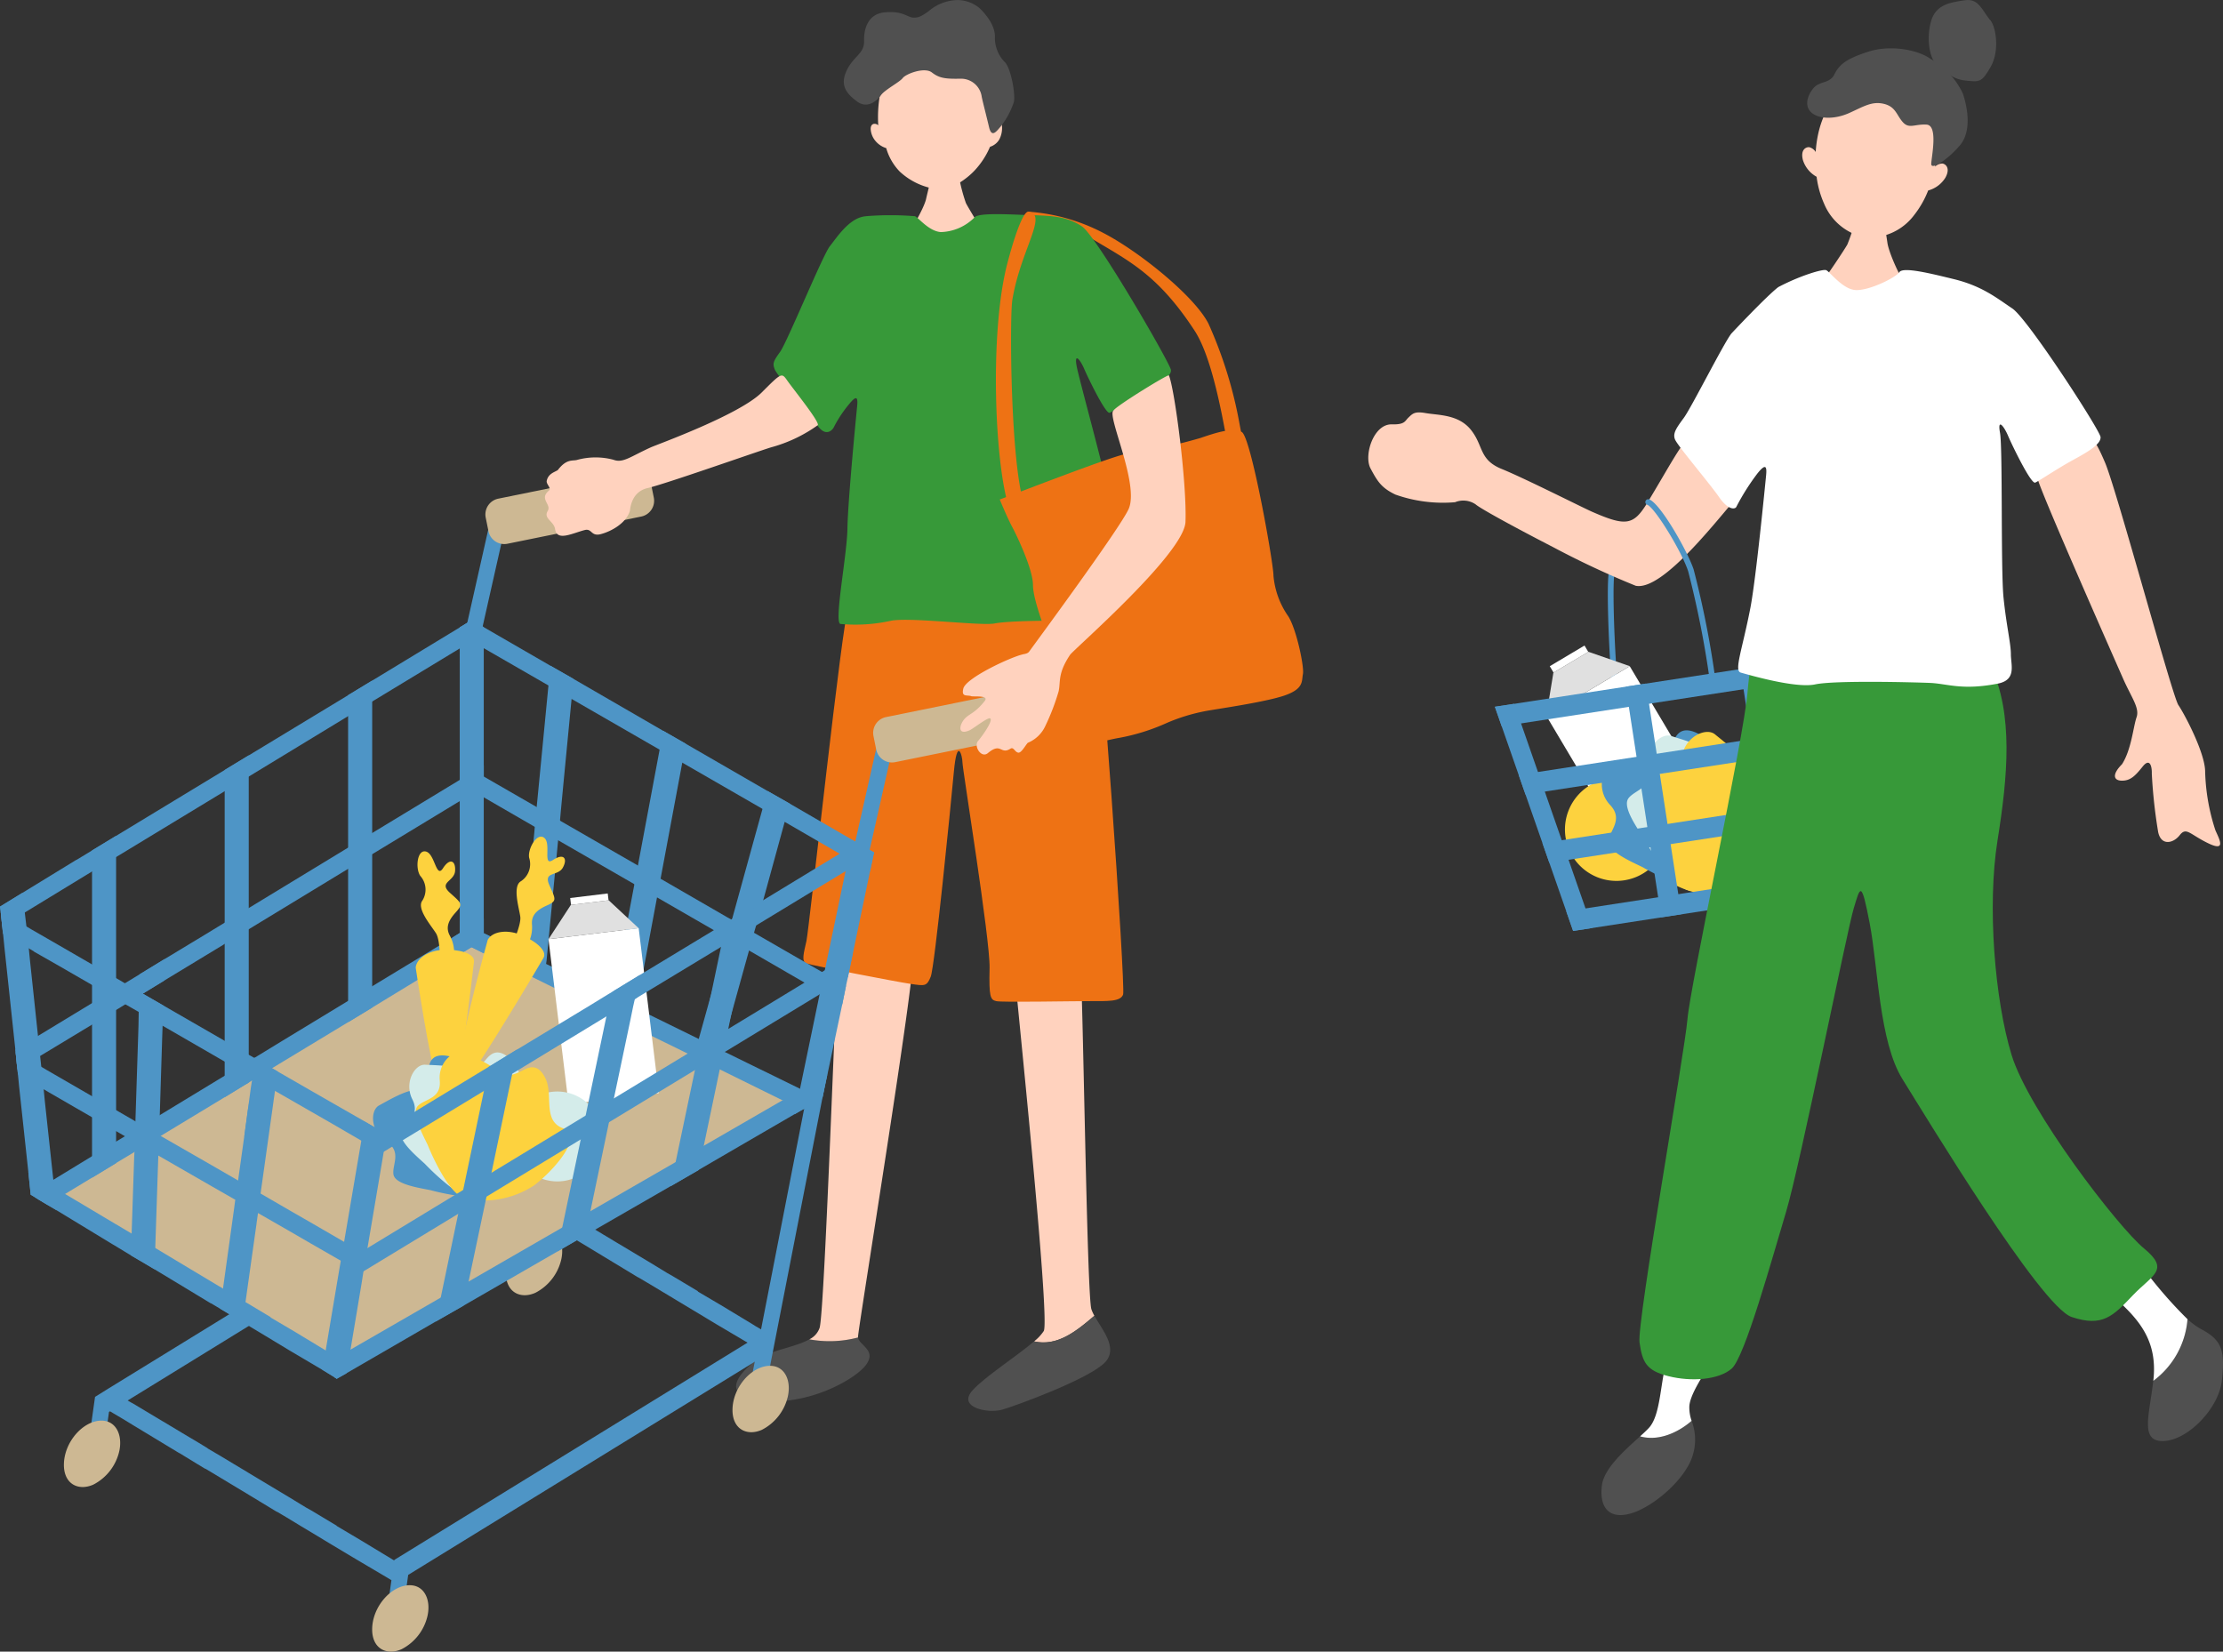
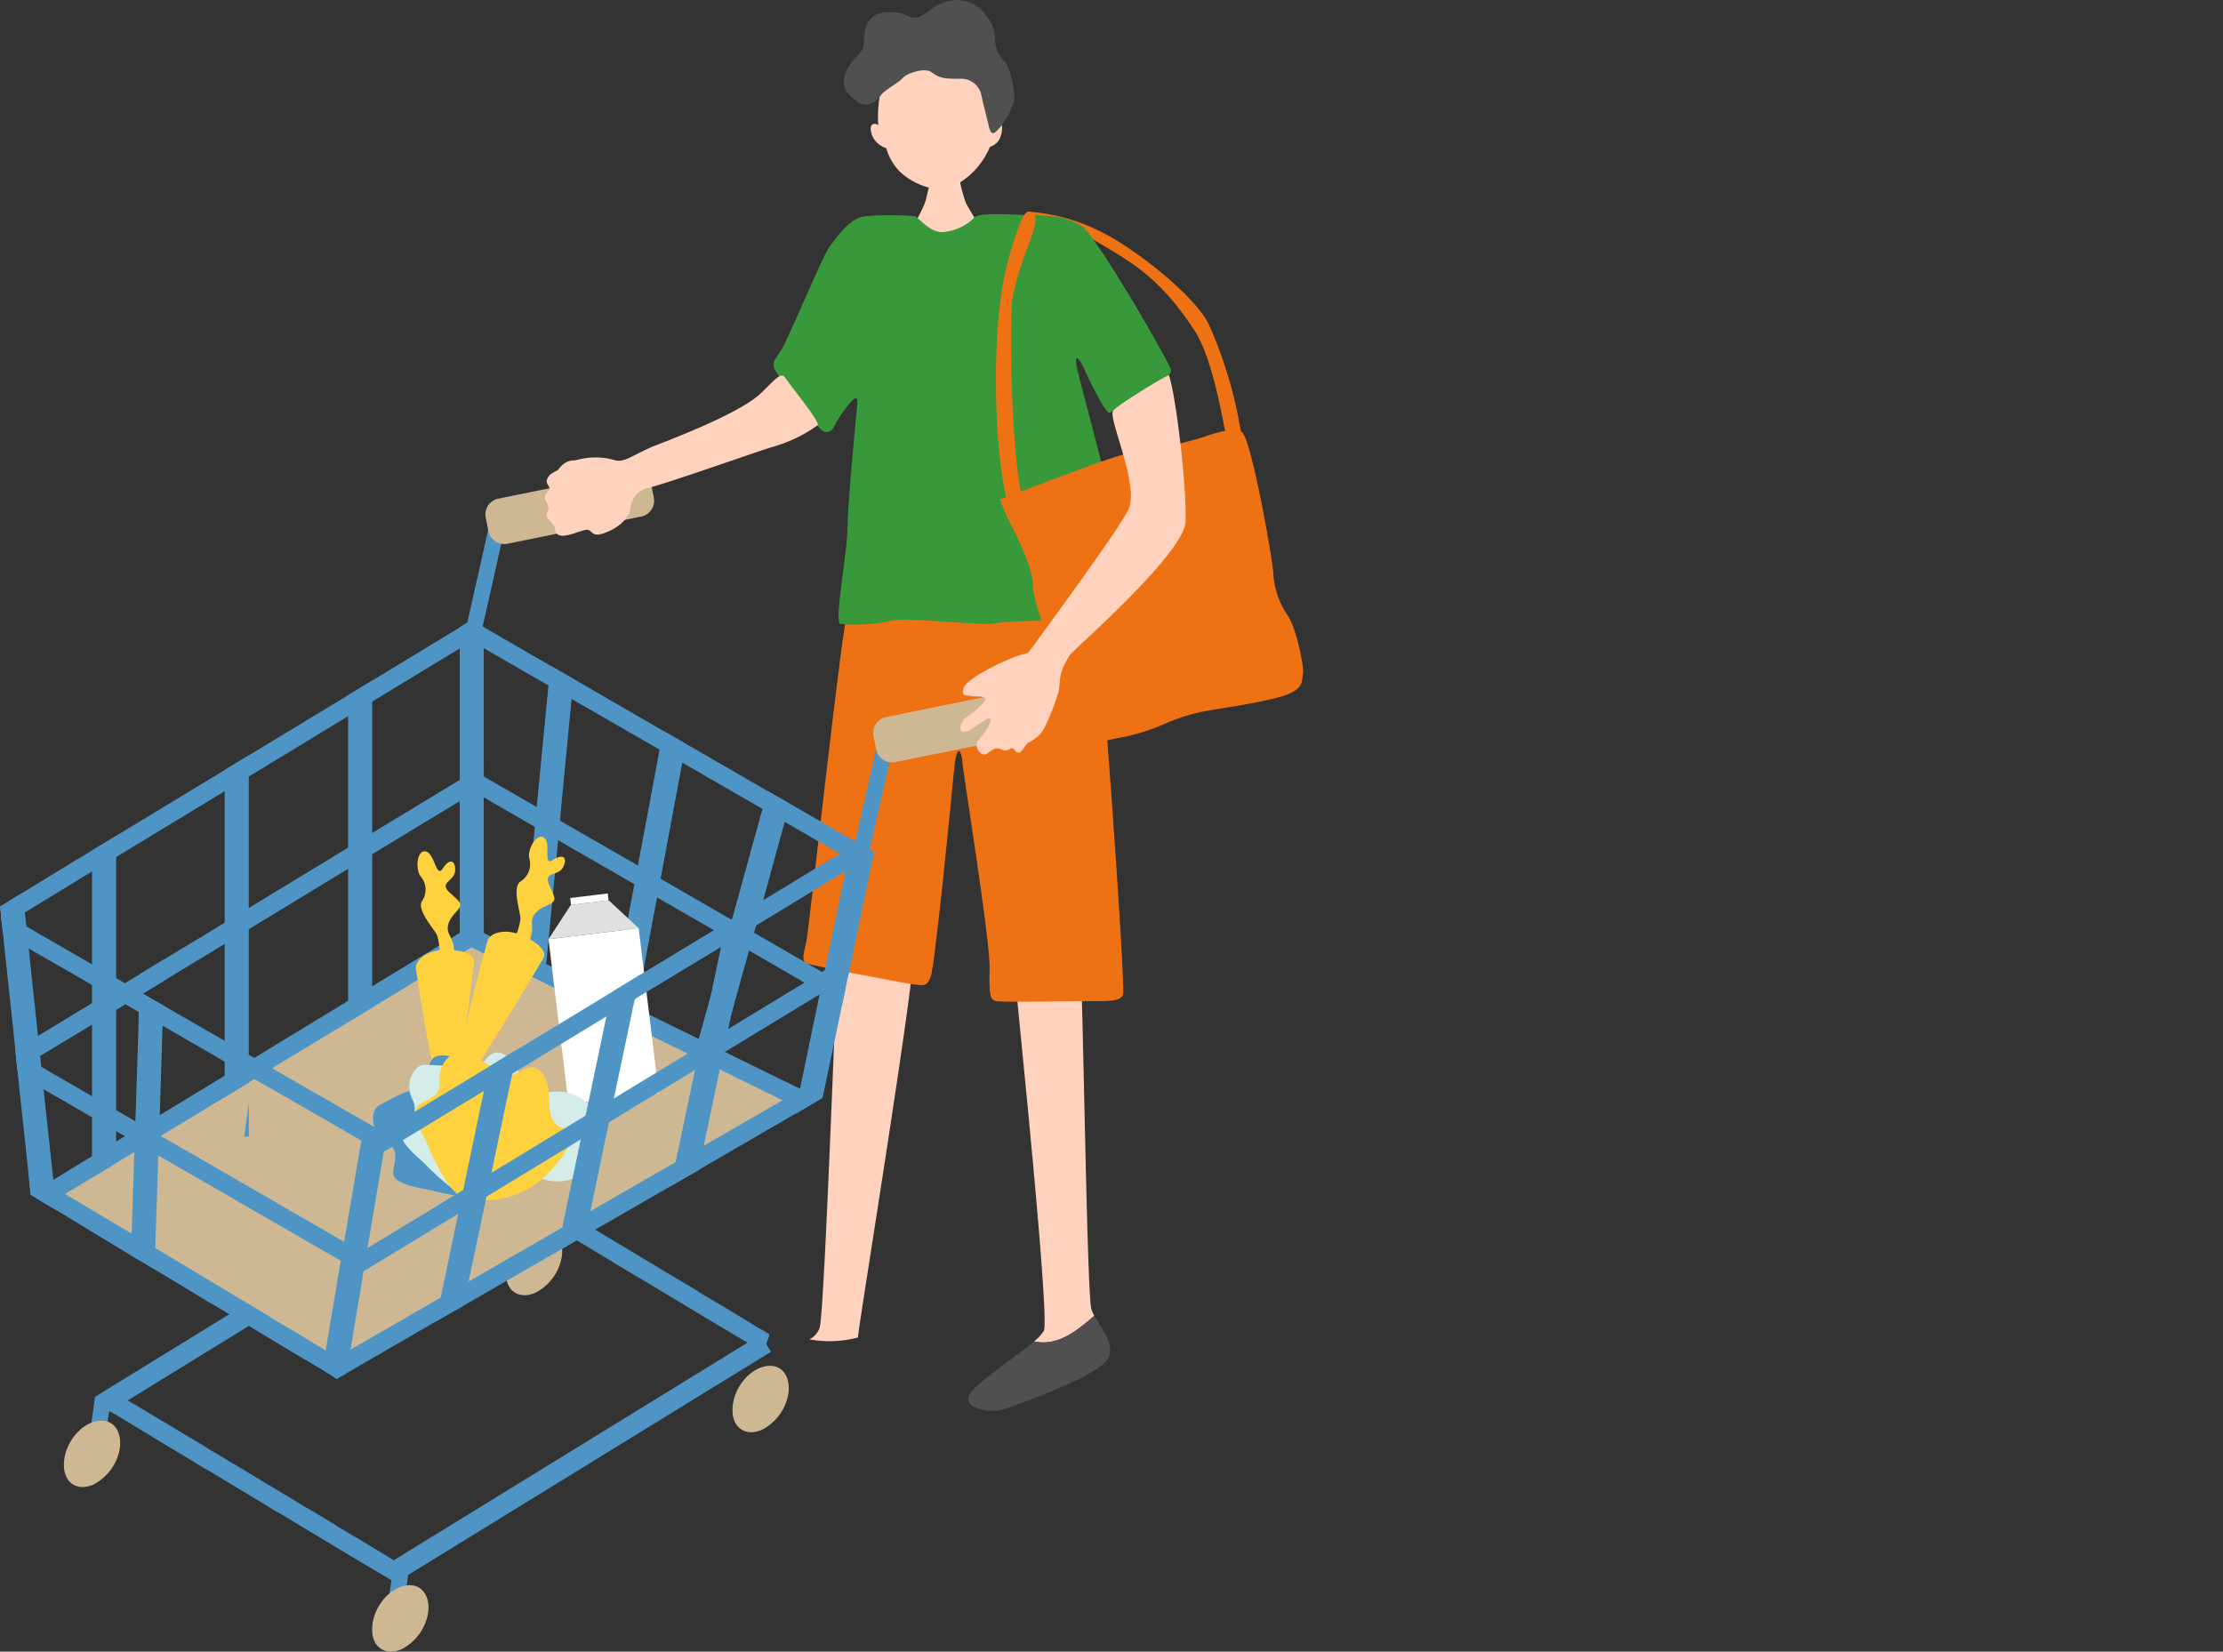
<svg xmlns="http://www.w3.org/2000/svg" width="323" height="240" viewBox="0 0 323 240">
  <rect x="0" y="0" width="323" height="240" fill="#333333" stroke="none" />
  <defs>
    <clipPath id="clip-path">
      <rect id="長方形_3365" data-name="長方形 3365" width="189.34" height="240" fill="none" />
    </clipPath>
    <clipPath id="clip-path-2">
-       <rect id="長方形_3384" data-name="長方形 3384" width="124.19" height="220.155" fill="none" />
-     </clipPath>
+       </clipPath>
  </defs>
  <g id="グループ_1639" data-name="グループ 1639" transform="translate(-370.228 -4891)">
    <g id="グループ_1588" data-name="グループ 1588" transform="translate(370.228 4891)">
      <g id="グループ_1587" data-name="グループ 1587" clip-path="url(#clip-path)">
        <path id="パス_2406" data-name="パス 2406" d="M129.855,62.13a1.129,1.129,0,0,1-1.094-.855c-.012-.047-1.173-4.7-2.128-9.747-.984-5.2-2.363-11.045-4.319-14.037-5.285-8.085-9.42-10.066-14.9-13.349a76.4,76.4,0,0,0-7.235-3.294c-1.26-.1-2.846.149-2.014-.658a27.662,27.662,0,0,1,10.929,3.116c5.3,2.761,13.277,9.254,15.238,13.175a62.361,62.361,0,0,1,4.519,14.627c.943,4.98,2.089,9.574,2.1,9.619a1.128,1.128,0,0,1-1.1,1.4" transform="translate(51.267 10.569)" fill="#ee7214" />
        <path id="パス_2407" data-name="パス 2407" d="M90.091,16.987c.273,0,3.853.256,4.194.224a25.215,25.215,0,0,0,.922,3.394c.34.7,2.812,4.74,3.154,5.091-3.955,3.394-9.481,2.945-12.141-.128.718-.352,2.9-4.164,3.207-5.556.224-1.021.664-2.642.664-3.026" transform="translate(45.135 8.892)" fill="#ffd2be" />
        <path id="パス_2408" data-name="パス 2408" d="M101,15.922c.343-5.631-1.475-12.377-8.294-12.377S83.8,10.724,84.141,16.354c-.318-.32-1.1-.4-1.1.527a2.954,2.954,0,0,0,.721,1.778,3.32,3.32,0,0,0,1.537,1.009,8.06,8.06,0,0,0,1.968,3.41,9.864,9.864,0,0,0,5.765,2.594c1.776.047,3.985-1.537,5.139-2.786a11.747,11.747,0,0,0,2.209-3.41,2.393,2.393,0,0,0,1.345-1.057,3.6,3.6,0,0,0,.384-2.064.739.739,0,0,0-1.1-.433" transform="translate(43.468 1.856)" fill="#ffd2be" />
        <path id="パス_2409" data-name="パス 2409" d="M90.43,2.552c.768.047,1.153-.049,2.354-.913A6.673,6.673,0,0,1,96.963.007a5.075,5.075,0,0,1,3.266,1.2c.576.577,2.16,2.209,2.209,4.034a5.04,5.04,0,0,0,1.44,3.795c.865.817,1.586,4.708,1.3,5.812a11.475,11.475,0,0,1-1.921,3.554c-.625.721-1.3,1.68-1.682.047s-.913-3.65-1.056-4.371a3.034,3.034,0,0,0-3.074-2.642c-2.305.049-3.122-.1-4.179-.913s-3.746.193-4.226.817-2.594,1.682-3.17,2.5-1.97,2.017-3.458.913-2.546-2.305-1.537-4.467,2.594-2.45,2.546-4.324.625-3.985,3.074-4.177,3.026.576,3.938.768" transform="translate(42.127 0)" fill="#505050" />
        <path id="パス_2410" data-name="パス 2410" d="M108.354,143.213a5.4,5.4,0,0,1-.436-.955c-.673-2.113-1.249-49.087-1.633-50.528,0,0-9.607-.576-9.511,1.537S101.962,143.6,101,145.428a6.437,6.437,0,0,1-1.411,1.508c3.375.765,6.13-1.469,8.763-3.723" transform="translate(50.659 47.981)" fill="#ffd2be" />
        <path id="パス_2411" data-name="パス 2411" d="M110.67,125.5c-2.633,2.255-5.389,4.488-8.763,3.723-2.462,2.118-7.237,5.184-8.964,7.138-2.209,2.5,2.305,3.362,4.322,2.786s12.777-4.516,14.986-6.917c1.9-2.063-.452-4.691-1.581-6.731" transform="translate(48.343 65.696)" fill="#505050" />
-         <path id="パス_2412" data-name="パス 2412" d="M80.842,127.84c-2.1,1.2-5.763,1.557-7.817,3.114-2.785,2.113-5.187,5.379,1.441,5.861s13.257-3.266,14.7-5.381c1.411-2.067-1.129-2.758-1.239-3.867a16.034,16.034,0,0,1-7.083.273" transform="translate(36.752 66.779)" fill="#505050" />
        <path id="パス_2413" data-name="パス 2413" d="M92.234,91.919s-10.471-2.978-10.759-1.825-2.017,53.026-2.786,55.811a2.9,2.9,0,0,1-1.5,1.69,16.057,16.057,0,0,0,7.083-.273c0-.024-.011-.047-.011-.072,0-1.153,8.55-53.6,7.974-55.331" transform="translate(40.406 47.024)" fill="#ffd2be" />
        <path id="パス_2414" data-name="パス 2414" d="M118.756,56.963c.865,1.153,4.708,56.677,4.322,57.732s-2.209.961-4.994.961-12.584.2-13.449,0-1.057-.673-.96-4.805-3.94-28.914-3.94-29.874-.768-3.844-1.248,1.344S95.7,110.661,95.125,112.1s-.865,1.345-2.882,1.057-14.409-2.69-15.177-2.978-.385-1.537,0-3.266,5.283-47.261,6.051-48.127,35.639-1.825,35.639-1.825" transform="translate(40.11 29.819)" fill="#ee7214" />
        <path id="パス_2415" data-name="パス 2415" d="M87.2,20.724a43.379,43.379,0,0,1,7.109,0c.475.133,1.985,2.179,3.778,2.307a7.187,7.187,0,0,0,4.868-2.11c.512-.772,5.379-.431,8.39-.346s5.122.215,7.237,1.624,12.872,19.98,12.936,20.876-1.409,1.857-3.65,3.074-4.676,2.882-5.251,3.138-3.2-5.187-3.714-6.4-1.473-2.5-1.089-.384,5.123,18.957,5.507,22.735,1.089,10.887,1.089,12.36-.833,1.985-5.827,1.921-10.695,0-12.68.384-12.424-.96-15.114-.384a23.8,23.8,0,0,1-7.3.454c-.961-.262.961-9.869,1.024-13.9s1.281-16.458,1.409-17.739-.064-1.665-1.152-.32a18.273,18.273,0,0,0-2.186,3.269c-.128.384-1.144,1.7-2.425-.154s-5.888-7.313-6.208-8.145-.261-1.118.765-2.527,6.211-14.089,7.237-15.37,2.884-4.212,5.251-4.356" transform="translate(38.62 10.693)" fill="#379939" />
        <path id="パス_2416" data-name="パス 2416" d="M95.349,51.1c2.754-1,16.728-6.473,18.666-6.69a72.634,72.634,0,0,0,10.507-2.25c2.616-.9,4.627-1.484,5.978-.873s4.657,19.232,4.621,20.895a12.1,12.1,0,0,0,2.145,5.882c1.211,1.9,2.34,7.381,2.137,8.4s.165,2.121-2.616,3.1-10.011,1.994-11.431,2.264a26.89,26.89,0,0,0-5.675,1.718,29.913,29.913,0,0,1-6.941,2.188c-2.558.411-5.291,1.7-6.79-.769-1.537-2.526-1.938-8.637-2.811-11.353s-2.959-7.787-2.962-10.082-2.352-7.206-3.048-8.5S95.349,51.1,95.349,51.1" transform="translate(49.913 21.48)" fill="#ee7214" />
        <path id="パス_2417" data-name="パス 2417" d="M98.05,64.263a1.128,1.128,0,0,1-1.065-.756c-2.185-6.245-2.978-25.768-.334-35.825,1.336-5.081,2.444-7.57,3.059-7.492,2.905.36-1.152,5.565-2.339,12.831-.411,2.509-.277,23.96,1.743,29.74a1.128,1.128,0,0,1-.693,1.438,1.1,1.1,0,0,1-.372.064" transform="translate(49.722 10.568)" fill="#ee7214" />
        <path id="パス_2418" data-name="パス 2418" d="M80.105,77.295l-.754,2.64L76.231,91.32l-.137.445L75.2,94.989l-.308,1.063-.721,2.572L71.6,107.882l-.069.274-.515,1.955-.856,3.018v.034l-.172.617-.513,1.921-.035.069-.686-.413-.034-.034-.1-.069-.548-.309-1.338-.823-.515-.308.274-.961.378-1.371v-.034l1.68-6.036.035-.1,2.09-7.544v-.034l.276-.961.206-.754.513-1.851.035-.1L74.79,82.884l1.338-4.836.721-2.605Z" transform="translate(34.663 39.493)" fill="#4e95c6" />
        <path id="パス_2419" data-name="パス 2419" d="M106.09,135.444,52.9,168.164l0,.006-.012,0-.012.09-.372-.225L48.1,165.369l-3.6-2.139.023-.021L40.85,161l-.786-.436L37.6,159.061l-4.692-2.815-5.151-3.1-1.964-1.156-.066-.066-1.4-.852L22.017,149.7l-.066-.044L14.837,145.4l-.174-.087-.524-.306,50-30.77-1.528-2.488L11.324,143.284,9.533,144.4l-.108.066v.023H9.4l-.981,6.982,2.291.306.719-5.107.154-.087.5.3,1.332.786,1.571.96,6.635,4.016.066.021,2.532,1.549,1.156.7.087.021,2.183,1.309,4.6,2.773,3.557,2.16h.044l1.332.786,2.226,1.353,1.025.611,3.361,2.029,3.536,2.116,4.691,2.773.175.108.274.168-.564,4.031,2.282.32.718-5.122,52.711-32.421Z" transform="translate(4.408 58.499)" fill="#4e95c6" />
        <path id="パス_2420" data-name="パス 2420" d="M89.059,136.693l-.241.823-.034-.034-.515,1.886-.308-.206-1.612-.995-.172-.1-4.7-2.777-3.531-2.125-3.361-2.023-1.028-.617-2.229-1.338-1.338-.789H69.96l-3.566-2.16L61.8,123.457l-2.194-1.3-.069-.035-1.165-.686-2.538-1.543-.069-.034-6.618-4.013-1.577-.96-1.338-.789-1.2-.719-.548-.343-.274-.172-.411-.239-.343-3.327.617.343.137.1.686.411,1.338.823.96.583,1.612.96.171.1,7.133,4.252.069.034,2.3,1.371,1.406.858.069.069L61.9,120.37l5.143,3.087,4.7,2.812,2.468,1.508.789.446,3.669,2.194-.034.035,3.6,2.125,4.424,2.675.376.239,1.475.858Z" transform="translate(22.747 57.214)" fill="#4e95c6" />
        <path id="パス_2421" data-name="パス 2421" d="M56.309,121.589a7.281,7.281,0,0,1-3.784,4.916c-2.163.958-4.275-.073-4.275-2.864,0-3.294,2.774-6.435,5.459-6.435,2.108,0,3.08,2.08,2.6,4.383" transform="translate(25.258 61.355)" fill="#cdb893" />
        <path id="パス_2422" data-name="パス 2422" d="M66.325,89.64l48.084,23.772-67.184,38.13L4.243,126.848Z" transform="translate(2.221 46.925)" fill="#cdb893" />
        <path id="パス_2423" data-name="パス 2423" d="M47.338,60.178v47.385l-1.781-.89-1.153.7-.558.334v-47.5l1.083-.658.667-.405,1.58.932Z" transform="translate(22.952 30.961)" fill="#4e95c6" />
        <path id="パス_2424" data-name="パス 2424" d="M36.7,64.91v47.527l-3.5,2.125V67.035Z" transform="translate(17.379 33.979)" fill="#4e95c6" />
        <path id="パス_2425" data-name="パス 2425" d="M24.925,72.045V119.6l-.583.343-2.914,1.784V74.17Z" transform="translate(11.217 37.714)" fill="#4e95c6" />
        <path id="パス_2426" data-name="パス 2426" d="M23.3,110.079l.652-4.836v4.836Z" transform="translate(12.195 55.093)" fill="#4e95c6" />
        <path id="パス_2427" data-name="パス 2427" d="M12.276,79.72v47.56l-3.5,2.127V81.846Z" transform="translate(4.595 41.732)" fill="#4e95c6" />
        <path id="パス_2428" data-name="パス 2428" d="M70.295,60.176v.96L68.546,62.2,66.8,63.263,54.076,70.978l-3.5,2.125L36.141,81.881l-3.5,2.127L16.871,93.576,13.716,95.5h-.034l-.309.171L3.6,101.633l-1.578.995L.309,103.656l-.035-.411L.1,101.53V101.5l-.1-.721,3.292-2.023,7.783-4.765h.035l2.262-1.373,3.5-2.125,15.774-9.567,3.5-2.125,14.437-8.745,3.5-2.125L66.8,60.211l1.749-1.063Z" transform="translate(0 30.963)" fill="#4e95c6" />
        <path id="パス_2429" data-name="パス 2429" d="M69.529,72.99v3.087l-1.3.823h-.035l-2.16,1.3L53.31,85.917l-3.5,2.127L35.375,96.822l-3.5,2.125-.207.137L23.066,104.3l-3.087,1.886-.513.309-2.023,1.234-1.338.823-3.5,2.127-7.544,4.56L3.8,115.99l-2.023,1.234-.1-.823L1.5,114.653l-.035-.343,3.292-1.99,7.852-4.765,2.229-1.338,1.269-.789,1.269-.754,2.194-1.338,3.6-2.194,5.9-3.566,2.812-1.714,3.5-2.127,14.437-8.778,3.5-2.125,12.721-7.716.446-.274,1.68-.993Z" transform="translate(0.766 38.209)" fill="#4e95c6" />
        <path id="パス_2430" data-name="パス 2430" d="M8.23,131.3l-1.338-.789-1.2-.719-.548-.343-.274-.172-.411-.239-.343-3.327L2.777,113.3l-.171-1.747-.069-.652v-.035l-.1-.823-.171-1.749-.035-.343L.617,92.859v-.035L.446,91.11.309,90.047l-.035-.411L.1,87.922v-.035L0,87.168l3.292-2.023L3.6,88.024l.239,2.023L4.013,91.8l.171,1.441.172,1.747,1.165,10.974.308,2.914L6,110.449l.172,1.749.171,1.51.172,1.747,1.234,11.42.1,1.1.1.995.1.651v.172l.137,1.371Z" transform="translate(0 44.571)" fill="#4e95c6" />
        <path id="パス_2431" data-name="パス 2431" d="M17.292,94.624,14.206,96.51l2.914,1.68.069.034-.069,2.023-.034.926-.069,2.023-.343,10.972-.069,1.921-.035.96v.309l-.069,1.714-.034.96-.069,2.023-.378,11.418-.034,1.2-.069,1.68v.206l-2.2-1.3-.069-.035-1.165-.686V134.3l.069-1.612.034-1.3.378-11.315.035-.548v-.035l.034-1.132v-.308l.035-.961.034-.754.035-1.268.445-13.855.035-2.022.034-.926v-.035l.035-1.406.034-.582.069-2.572,3.6-2.2Z" transform="translate(6.539 47.882)" fill="#4e95c6" />
        <path id="パス_2432" data-name="パス 2432" d="M48.306,139.169l-.241.823-.034-.034-.515,1.885-.308-.206-1.612-.993-.172-.1-4.7-2.777L37.2,135.637l-3.361-2.023L32.808,133l-2.229-1.336-1.338-.789h-.035l-3.566-2.16-4.595-2.777-2.194-1.3-.069-.035-1.165-.686-2.538-1.543-.069-.034L8.393,118.32l-1.577-.96-1.338-.789-1.2-.719-.548-.343-.274-.172-.411-.241L2.7,111.771l.617.343.137.1.686.411,1.338.823.96.583,1.612.96.171.1,7.133,4.252.069.035,2.3,1.371,1.406.858.069.069,1.955,1.165,5.143,3.087,4.7,2.812,2.468,1.508.789.446,3.669,2.194-.034.035,3.6,2.125,4.424,2.675.376.239,1.475.858Z" transform="translate(1.414 58.51)" fill="#4e95c6" />
        <path id="パス_2433" data-name="パス 2433" d="M103.5,102.494l-.721,3.394-.239.137h-.035L99.8,107.637l-1.063.617-7.852,4.561-6.07,3.531-4.08,2.366-12.378,7.133-4.081,2.366-13.612,7.852-4.081,2.331-12.962,7.511-1.406.788-.308-.206.274-1.44.1-.515.172-.856.035-.206,1.714-.995L47.337,134.9l4.046-2.332L65,124.714l4.08-2.366,12.378-7.133,4.081-2.366,11.452-6.618h.035l.926-.548,1.508-.856h.035l.206-.137h.034Z" transform="translate(16.703 53.654)" fill="#4e95c6" />
        <path id="パス_2434" data-name="パス 2434" d="M51.324,92.482l-.069.411-.172.686-.891-.445.583-.344Z" transform="translate(26.274 48.412)" fill="#4e95c6" />
        <path id="パス_2435" data-name="パス 2435" d="M87.339,81.954l-.069.241-.515,2.435L84.253,96.6l-.721,3.463-.273,1.234-.55,2.71-2.16,10.218-.719,3.394-.241.137h-.034l-2.709,1.612-1.063.617.137-.651.069-.413.513-2.366v-.034l.069-.206v-.035l2.847-13.716v-.034l.069-.378.582-2.675.1-.411,3.018-14.4.376-1.851.343-1.647.241-1.062.754.445Z" transform="translate(39.671 41.932)" fill="#4e95c6" />
        <path id="パス_2436" data-name="パス 2436" d="M57.31,65.412l-.274,2.914-1.1,11.418-.446,4.7-.137,1.543-.274,2.879L53.4,106.354l-.069.48-.137,1.543-1.68-.308-.48-.1-1.338-.241.241-2.572.069-.513,1.612-16.906.069-.823.274-2.879.1-.995,1.612-16.665.274-2.879Z" transform="translate(26.015 33.237)" fill="#4e95c6" />
        <path id="パス_2437" data-name="パス 2437" d="M69.166,71.59l-.513,2.744L65.5,91.2l-.515,2.71-2.057,11.006-.652,3.464L62,109.823l-.035.206-.343,1.818-.48-.172-2.64-.993-.274-.1.411-2.194.035-.274.137-.686,2.057-11.042.823-4.356.515-2.742L65.36,72.448l.513-2.744Z" transform="translate(30.481 36.489)" fill="#4e95c6" />
        <path id="パス_2438" data-name="パス 2438" d="M43.845,60.211v.995l1.749.993,1.749,1.03,9.4,5.417L60.1,70.6l12.79,7.372,3.292,1.886,11.658,6.72,3.224,1.886,7.989,4.63h.035l1.2.686,1.371.789,1.818,1.028.515-2.435.067-.241-2.433-1.406-.756-.445-9.053-5.247-3.257-1.851L76.694,77.115,73.4,75.229l-13.03-7.543-3.361-1.921-9.67-5.59-1.749-1.028Z" transform="translate(22.952 30.963)" fill="#4e95c6" />
        <path id="パス_2439" data-name="パス 2439" d="M99.978,104.887l-.548,2.709-2.949-1.68-.274-.171-2.262-1.3-8.059-4.663-.548-.308L83.348,98.3l-.686-.376-.515-.309-1.371-.788-8.265-4.767L69.22,90.177v-.034L58.145,83.764l-3.4-1.955-7.406-4.286-1.3-.754h-.034L43.845,75.5l.445-.789.858-1.475.823.48,1.373.789,7.68,4.424,3.4,1.955v.034l11.315,6.514,3.292,1.921,9.67,5.59.617.343.069.034,2.5,1.441.721.445L96.48,102.9l.309.172,2.262,1.3Z" transform="translate(22.952 38.338)" fill="#4e95c6" />
        <path id="パス_2440" data-name="パス 2440" d="M69.431,90.169l-.858.515-.376.239-1.406.858-1.714,1.028-12.723,7.75-3.5,2.125-10.081,6.1-.96.582-2.572,1.578-.343.206-.48.308-.583.343-2.914,1.784-9.293,5.623-.239.137v.035l-2.332,1.4-1.234.721v.035l-2.675,1.61-3.5,2.127-3.908,2.366-1.269.789-.137.069-1.063.651-.1.069-1.2-.719-.548-.343-.137-.893v-.034l.1-.069.446-.274,1.338-.789.856-.513,5.623-3.429,3.5-2.127,1.3-.788,1.473-.893,1.1-.651,2.468-1.51,9.43-5.725.308-.172,1.441-.858,1.749-1.1.788-.48.172-.069,3.874-2.366,9.6-5.829,3.5-2.127L63.979,90.41l1.1-.687,1.542-.925,1.578-.96.376-.241v2.16Z" transform="translate(1.72 45.856)" fill="#4e95c6" />
        <path id="パス_2441" data-name="パス 2441" d="M96.652,113.676l-2.709,1.612-.515-.274-.343-.172-1.92-.96h-.035l-9.121-4.493-.446-.206-.719-.343-.034-.034-.1-.069-.617-.274-1.3-.652-1.44-.719-8.469-4.15-2.949-1.475-.309-.137-2.5-1.234-8.332-4.115-.891-.446L47.721,92.52l-1.784-.893L44.223,90.8l-.309-.171-.789-.378,1.1-.686V87.89l1.542.754.721.343,1.236.619.856.411,4.8,2.366,3.4,1.679,8.984,4.424.411.206.376.172,2.023.993.858.446.445.206,9.088,4.458.378.206.651.309,2.264,1.13.308.137.172.1L93.669,112.2v.035l.171.1h.035l.582.274Z" transform="translate(22.575 46.009)" fill="#4e95c6" />
-         <rect id="長方形_3361" data-name="長方形 3361" width="46.679" height="2.305" transform="translate(109.005 201.247) rotate(-78.95)" fill="#4e95c6" />
        <path id="パス_2442" data-name="パス 2442" d="M77.918,134.655a7.276,7.276,0,0,1-3.784,4.916c-2.162.958-4.273-.073-4.273-2.864,0-3.294,2.774-6.435,5.456-6.435,2.112,0,3.084,2.08,2.6,4.383" transform="translate(36.57 68.195)" fill="#cdb893" />
        <path id="パス_2443" data-name="パス 2443" d="M43.552,155.583a7.269,7.269,0,0,1-3.784,4.916c-2.162.958-4.273-.073-4.273-2.864,0-3.294,2.774-6.435,5.456-6.435,2.112,0,3.084,2.08,2.6,4.383" transform="translate(18.58 79.15)" fill="#cdb893" />
        <path id="パス_2444" data-name="パス 2444" d="M14.152,139.884a7.276,7.276,0,0,1-3.784,4.916c-2.162.958-4.273-.073-4.273-2.864,0-3.294,2.774-6.435,5.457-6.435,2.11,0,3.082,2.08,2.6,4.383" transform="translate(3.19 70.932)" fill="#cdb893" />
        <rect id="長方形_3362" data-name="長方形 3362" width="23.413" height="2.305" transform="translate(122.927 128.247) rotate(-77.287)" fill="#4e95c6" />
        <path id="パス_2445" data-name="パス 2445" d="M51.041,48.67l-1.194,5.3L47.175,65.824l-.3,1.347-.3,1.356-.678,2.986-2.045-.456v-.952l.283-1.264.344-1.528.456-2.014,3.045-13.521.82-3.614Z" transform="translate(22.953 25.213)" fill="#4e95c6" />
        <path id="パス_2446" data-name="パス 2446" d="M105.926,72.366l-19.45,3.955A2.34,2.34,0,0,1,83.723,74.5l-.4-1.977a2.341,2.341,0,0,1,1.822-2.751l19.452-3.955a2.339,2.339,0,0,1,2.751,1.821l.4,1.977a2.341,2.341,0,0,1-1.822,2.753" transform="translate(43.592 34.428)" fill="#cdb893" />
        <path id="パス_2447" data-name="パス 2447" d="M68.943,51.536l-19.45,3.955a2.341,2.341,0,0,1-2.753-1.822l-.4-1.977a2.342,2.342,0,0,1,1.822-2.753l19.452-3.955a2.341,2.341,0,0,1,2.751,1.822l.4,1.979a2.34,2.34,0,0,1-1.822,2.751" transform="translate(24.233 23.523)" fill="#cdb893" />
        <path id="パス_2448" data-name="パス 2448" d="M48.15,97.772c.87-1.72,2.416-5.069,2.241-6.342s-1.173-4.436.1-5.154a2.983,2.983,0,0,0,1.188-3.4c-.245-1.283,1.149-3.754,2.2-2.895s-.289,4.237,1.268,3.21,2.157-.229,1.434,1.1-2.892.494-1.956,2.582,1.12,2.268-.42,2.954-2.215,1.482-2.115,2.745a5.077,5.077,0,0,1-1.124,3.618A29.242,29.242,0,0,0,48.872,99.6Z" transform="translate(25.206 41.773)" fill="#fdd23e" />
        <path id="パス_2449" data-name="パス 2449" d="M47.929,90.024c.623-1.126,2.593-1.54,4.665-.751s4.046,2.313,3.426,3.4-9.9,16.678-11.067,17.549-1.24.44-1-3.169,3.972-17.033,3.972-17.033" transform="translate(22.951 46.519)" fill="#fdd23e" />
        <rect id="長方形_3363" data-name="長方形 3363" width="13.197" height="24.138" transform="matrix(0.993, -0.121, 0.121, 0.993, 79.695, 136.469)" fill="#fff" />
        <path id="パス_2450" data-name="パス 2450" d="M65.412,89.925l-13.1,1.594,3.25-4.979,5.5-.669Z" transform="translate(27.384 44.952)" fill="#e0e0e0" />
        <rect id="長方形_3364" data-name="長方形 3364" width="5.492" height="1.004" transform="translate(82.85 130.491) rotate(-6.932)" fill="#fff" />
        <path id="パス_2451" data-name="パス 2451" d="M61.54,108.419a6.532,6.532,0,1,1-8.367-3.918,6.533,6.533,0,0,1,8.367,3.918" transform="translate(25.579 54.499)" fill="#d4ecea" />
        <path id="パス_2452" data-name="パス 2452" d="M43.036,99.828c.1-1.926.155-5.613-.521-6.706s-2.867-3.582-2-4.752a2.985,2.985,0,0,0-.291-3.6c-.745-1.074-.469-3.9.839-3.538s1.45,3.992,2.459,2.422,1.88-1.083,1.755.42-2.447,1.623-.745,3.154,1.944,1.621.812,2.872-1.426,2.252-.821,3.365a5.084,5.084,0,0,1,.436,3.765,29.29,29.29,0,0,0-.529,3.97Z" transform="translate(20.845 42.509)" fill="#fdd23e" />
        <path id="パス_2453" data-name="パス 2453" d="M39.647,93.176c.114-1.281,1.747-2.46,3.961-2.576s4.637.477,4.51,1.725-2.3,19.257-3.012,20.529-.955.9-2.194-2.5-3.265-17.182-3.265-17.182" transform="translate(20.754 47.42)" fill="#fdd23e" />
        <path id="パス_2454" data-name="パス 2454" d="M43.9,120.24c-1.9-.37-5.134-.878-5.355-2.278s1.266-3.332-1.044-4.77-2.384-4.537-1.041-5.262,3.521-2.028,5.066-2.22,1.891-1.976,2.054-2.808.232-2.669,2.927-2.144,4.654,4.127,7.406,2.308,4.062,5.111,4.031,8.436a13.459,13.459,0,0,1-4.493,9.12c-2.177,1.673-9.551-.382-9.551-.382" transform="translate(18.625 52.697)" fill="#4e95c6" />
        <path id="パス_2455" data-name="パス 2455" d="M41.7,116.55c-1.432-1.306-3.929-3.42-3.388-4.73s2.814-2.188,1.589-4.618.323-5.114,1.848-5.035,4.063.1,5.481.739,2.643-.7,3.215-1.33,1.586-2.159,3.614-.309,1.83,5.946,5.125,5.824.812,6.478-.946,9.3a13.458,13.458,0,0,1-8.579,5.451c-2.73.3-7.959-5.294-7.959-5.294" transform="translate(20.014 52.549)" fill="#d4ecea" />
        <path id="パス_2456" data-name="パス 2456" d="M41.376,113.815c-.852-1.741-2.395-4.625-1.411-5.646s3.422-1,3.175-3.708,2.182-4.637,3.571-4,3.74,1.586,4.825,2.7,2.716.318,3.478-.053,2.27-1.424,3.475,1.042-.486,6.2,2.623,7.3-1.627,6.321-4.3,8.3a13.449,13.449,0,0,1-9.983,1.913c-2.648-.728-5.454-7.849-5.454-7.849" transform="translate(20.755 52.525)" fill="#fdd23e" />
        <path id="パス_2457" data-name="パス 2457" d="M40.21,107.949l-.378,2.3-.171,1.132-.274,1.645L37.3,125.368v.034l-.411,2.332-.172,1.028-.274,1.749-1.612,9.636-.274,1.612-.308,1.817-1.406.788-.309-.206-1.612-.993-.171-.1.034-.241.1-.548v-.034l.239-1.406.1-.584,1.955-11.624.239-1.406.241-1.338.241-1.4,2.262-13.3.241-1.406.206-1.371.239-1.441,2.777,1.612.035-.239v-.035Z" transform="translate(16.095 55.988)" fill="#4e95c6" />
-         <path id="パス_2458" data-name="パス 2458" d="M29.362,102.858l-.2,1.508-.2,1.295-.212,1.478v.03l-1.883,13.41-.2,1.508-.172,1.306-.212,1.508v.03l-1.609,11.426-.133.85-.212,1.508-.03.314-.041.242-1.022-.617L21,137.319l.061-.486.212-1.508.131-.92,1.58-11.386.2-1.508h.04l.172-1.3.2-1.508.891-6.377.657-4.837.3-2.226.172-1.1.07-.373v-.03l.172-1.275.2-1.508h.03l1.133.658,1.306.748Z" transform="translate(10.995 52.854)" fill="#4e95c6" />
        <path id="パス_2459" data-name="パス 2459" d="M55.683,119.031l-.547,2.742-2.671-1.548-4.423-2.57-3.23-1.853-4.9-2.814-2.986-1.711-.273-.172v-.03l-.547-.314-.414-.242-1.336-.75-1-.587-.748-.445-9.017-5.212-.072-.03-3.39-1.953-.041-.041-1.913-1.092-1.345-.791L15.566,98.9,13.338,97.6l-4.7-2.713L4.9,92.757v-.03l-.75-.445L.4,90.157.273,89.095l-.03-.416L.07,86.968l1.912,1.094L3.8,89.095l.75.445L8.3,91.7l5.04,2.914L16.83,96.6l1.275.748,2.055,1.175v.03l.07.03.475.273,2.914,1.68.072.041,8.917,5.14,1.164.689,2.337,1.336.78.445.142.1h.03l1.133.657,1.306.75.82.486,4.939,2.844,3.228,1.851,4.423,2.531Z" transform="translate(0.037 45.526)" fill="#4e95c6" />
        <path id="パス_2460" data-name="パス 2460" d="M51.48,129.243l-.513,2.709-6.62-3.806L41.09,126.26l-7.646-4.389v-.035l-3.292-1.886-7.989-4.595-3.429-1.988-8.675-5.006L6.32,106.2l-.754-.446-3.737-2.16-.069-.652v-.034l-.1-.823-.171-1.749,2.3,1.338,1.44.823.754.445L9.716,105.1l9.121,5.28,3.429,1.988,8.3,4.767,3.259,1.886,7.748,4.491,3.224,1.853Z" transform="translate(0.778 52.524)" fill="#4e95c6" />
        <path id="パス_2461" data-name="パス 2461" d="M108.087,81.8l-.067.233-2.337,1.406-1.749,1.063L90.942,92.392l-1.031.622-2.537,1.539-.952.588v.032l-.587.344-12.007,7.265-.51.343h-.011v.012l-.885.509-.2.133-2.16,1.307-.488.311-.376.2h-.011v.011L55.52,113.925l-4.109,2.5-14.577,8.85-.687.41.1-.477.553-2.747.034-.232V122.2l.542-.343,14.753-8.95h.034l4.075-2.5,10.535-6.38,2.636-1.616.277-.166.254-.133.021-.012.411-.265L74.028,99.6v-.011h.011l.443-.265,10.323-6.248,1.749-1.1h.034l.754-.442.1-.067,3.19-1.961h.034l1.307-.786,11.109-6.757h.034l1.549-.963.987-.609Z" transform="translate(18.922 42.087)" fill="#4e95c6" />
        <path id="パス_2462" data-name="パス 2462" d="M106.22,90.929l-.721,3.463-4.115,2.47V96.9L33.8,137.941l.719-3.463L102.138,93.4Z" transform="translate(17.693 47.6)" fill="#4e95c6" />
        <path id="パス_2463" data-name="パス 2463" d="M53.405,100.086l-.721,3.531-3.016,14.4-.721,3.464-2.607,12.345-.376,1.886-.343,1.61-4.081,2.332.344-1.645.41-1.853,2.538-12.173.721-3.463,3.016-14.4.721-3.531h.035Z" transform="translate(21.746 52.393)" fill="#4e95c6" />
        <path id="パス_2464" data-name="パス 2464" d="M65.126,93l-.721,3.522v.011l-.244,1.086-.343,1.683-.034.166-.166.786-2.236,10.634-.721,3.5-2.7,12.927-.454,2.093-.265,1.406-4.088,2.36.309-1.473.41-2.028L56.553,116.9l.719-3.5,3.013-14.388V99l.067-.343.21-.963.343-1.685.133-.5.023-.011.41-.267Z" transform="translate(27.824 48.686)" fill="#4e95c6" />
        <path id="パス_2465" data-name="パス 2465" d="M76.069,86.381l-.721,3.5-.542,2.713-2.026,9.558-.067.277-.376,1.85-.687,3.256v.034l-.034.21-.52,2.4L68.77,121.293l-.654,3.257h-.034l-.034.244-4.086,2.358.076-.376.643-3.123,2.814-13.4.376-1.651.034-.2.343-1.618.178-.82v-.034l1.306-6.246.034-.1,1.507-7.2.343-1.651.378-1.883h.032l.754-.442.1-.067Z" transform="translate(33.484 45.219)" fill="#4e95c6" />
        <path id="パス_2466" data-name="パス 2466" d="M113.819,40.943c-.929.8,3.836,10.773,2.211,14.307-1.295,2.823-12.943,18.629-14.446,20.7-.261.36-.925.358-.969.411-1.75.407-8.2,3.4-8.591,4.947-.32,1.28.515.917,1.108,1.1.207.152,2.709-.193,2,.71-1.432,1.827-2.287,1.846-2.965,2.646-.753.89-1,2.395.772,1.613.52-.23,2.669-1.941,2.991-1.722.456.308-1.167,2.587-1.758,3.266-.684.789.472,2.567,1.412,1.779,1.958-1.645,1.822.28,3.28-.644.48-.306.614.48,1.138.571.431.075.981-.966,1.38-1.426a4.807,4.807,0,0,0,2.564-2.468,32.558,32.558,0,0,0,1.923-5.011c.314-1.452-.163-2.566,1.656-5.3.515-.777,16.6-14.726,16.777-19.328.216-5.641-1.58-19.385-2.413-21.289-.09-.209-7.817,4.529-8.068,5.137" transform="translate(47.948 18.74)" fill="#ffd2be" />
        <path id="パス_2467" data-name="パス 2467" d="M91.57,43.065a21.138,21.138,0,0,1-6.757,3.192C82.368,47.023,69.4,51.6,66.9,52.168c-2.558.582-2.532,3.315-2.593,3.349-.567,1.757-2.634,2.919-4.185,3.338-1.5.405-1.277-.873-2.389-.58-1.84.484-4.027,1.668-4.287-.14-.163-1.153-1.74-1.534-1.074-2.628.6-.99-1.292-1.722.168-2.959.436-.369-.42-.925-.306-1.444.224-1.022,1.082-1.222,1.6-1.54,1.28-1.693,2.157-1.3,2.814-1.487a10.124,10.124,0,0,1,5.282-.02c1.386.532,2.482-.478,5.477-1.825.85-.382,12.8-4.7,16.059-7.951,2.9-2.9,2.9-2.9,3.719-1.729.87,1.249,5.024,6.364,4.385,6.514" transform="translate(27.207 18.751)" fill="#ffd2be" />
      </g>
    </g>
    <g id="グループ_1606" data-name="グループ 1606" transform="translate(569.038 4891)">
      <g id="グループ_1605" data-name="グループ 1605" clip-path="url(#clip-path-2)">
        <path id="パス_2818" data-name="パス 2818" d="M22.637,70.462a.421.421,0,0,1-.3-.293c-.632-2.317-1.258-16.494-.836-18.962a.418.418,0,0,1,.482-.34.426.426,0,0,1,.34.482c-.4,2.331.22,16.412.818,18.6a.416.416,0,0,1-.292.512.408.408,0,0,1-.217,0" transform="translate(13.443 31.999)" fill="#4e95c6" />
        <rect id="長方形_3380" data-name="長方形 3380" width="14.113" height="25.811" transform="matrix(0.859, -0.511, 0.511, 0.859, 25.866, 104.016)" fill="#fff" />
        <path id="パス_2819" data-name="パス 2819" d="M28.006,60.224,15.877,67.44l1.03-6.274L22,58.136Z" transform="translate(9.989 36.576)" fill="#e0e0e0" />
        <rect id="長方形_3381" data-name="長方形 3381" width="5.873" height="1.073" transform="translate(26.371 96.806) rotate(-30.748)" fill="#fff" />
        <path id="パス_2820" data-name="パス 2820" d="M17.995,74.306a7.481,7.481,0,1,0,9.591-4.465,7.479,7.479,0,0,0-9.591,4.465" transform="translate(11.035 43.654)" fill="#fdd23e" />
        <path id="パス_2821" data-name="パス 2821" d="M26.718,85.007c-1.865-.9-5.07-2.309-4.915-3.817s2.219-3.1.222-5.215-1.227-5.342.36-5.725,4.2-1.136,5.844-.914,2.494-1.527,2.888-2.343.969-2.7,3.612-1.419,3.685,5.537,7.027,4.408,2.807,6.393,1.867,9.822a14.393,14.393,0,0,1-7.134,8.2c-2.708,1.136-9.77-3-9.77-3" transform="translate(13.104 40.984)" fill="#4e95c6" />
        <path id="パス_2822" data-name="パス 2822" d="M25.513,80.528c-1.124-1.742-3.13-4.609-2.212-5.816s3.506-1.492,2.9-4.34,1.73-5.2,3.286-4.7,4.172,1.212,5.466,2.26,2.924-.008,3.685-.5,2.23-1.8,3.822.666.269,6.647,3.711,7.421-.93,6.919-3.516,9.359A14.387,14.387,0,0,1,32.3,88.172c-2.9-.438-6.784-7.644-6.784-7.644" transform="translate(14.512 41.274)" fill="#d4ecea" />
        <path id="パス_2823" data-name="パス 2823" d="M25.539,77.988c-.406-2.032-1.215-5.436.08-6.223s3.812-.1,4.294-2.968,3.524-4.2,4.785-3.164,3.434,2.662,4.252,4.11,2.722,1.07,3.61.893,2.735-.852,3.31,2.027-2.194,6.279.722,8.263-3.41,6.093-6.714,7.411a14.388,14.388,0,0,1-10.844-.745c-2.54-1.476-3.5-9.6-3.5-9.6" transform="translate(15.675 41.073)" fill="#fdd23e" />
        <path id="パス_2824" data-name="パス 2824" d="M11.291,66.447l.994,2.846L68.616,60.64l.093-3.014Z" transform="translate(7.104 36.256)" fill="#4e95c6" />
        <path id="パス_2825" data-name="パス 2825" d="M11.291,63.207,22.659,95.78l2.791-.428L14.1,62.775Z" transform="translate(7.104 39.495)" fill="#4e95c6" />
        <path id="パス_2826" data-name="パス 2826" d="M17.659,84.021l.994,2.846,44.982-6.909.094-3.014Z" transform="translate(11.11 48.409)" fill="#4e95c6" />
        <path id="パス_2827" data-name="パス 2827" d="M15.536,78.163l.994,2.846L65.3,73.518,65.39,70.5Z" transform="translate(9.774 44.358)" fill="#4e95c6" />
        <path id="パス_2828" data-name="パス 2828" d="M13.413,72.3l.994,2.846,52.548-8.072.093-3.012Z" transform="translate(8.439 40.307)" fill="#4e95c6" />
        <rect id="長方形_3382" data-name="長方形 3382" width="2.965" height="33.922" transform="matrix(0.988, -0.152, 0.152, 0.988, 37.41, 99.781)" fill="#4e95c6" />
        <rect id="長方形_3383" data-name="長方形 3383" width="2.965" height="33.922" transform="matrix(0.988, -0.152, 0.152, 0.988, 54.072, 97.222)" fill="#4e95c6" />
        <path id="パス_2829" data-name="パス 2829" d="M20.867,136.079c.327-2.517,3.464-5.208,5.539-7.092,2.512.712,5.327-.389,7.489-2.253a7.623,7.623,0,0,1,.212,4.84c-.955,3.55-5.733,7.644-9.009,8.6s-4.64-.956-4.231-4.1" transform="translate(13.084 79.735)" fill="#505050" />
        <path id="パス_2830" data-name="パス 2830" d="M49.455,19.668c-.272-.018-3.866.011-4.2-.046a28.208,28.208,0,0,1-1.165,3.547c-.391.727-3.151,4.848-3.516,5.2,3.7,3.877,9.252,3.775,12.129.686-.689-.424-2.594-4.624-2.8-6.124-.152-1.1-.474-2.854-.446-3.263" transform="translate(25.525 12.345)" fill="#ffd2be" />
        <path id="パス_2831" data-name="パス 2831" d="M39.708,16.891a1.569,1.569,0,0,1,.951.7c.347-5.625,3.315-11.2,10.075-10.371s8.289,6.963,7.263,12.5a1.563,1.563,0,0,1,1.093-.451c.425.077,1.18.627.427,2.033A4.224,4.224,0,0,1,57,23.186a13.87,13.87,0,0,1-2.009,3.537,8.175,8.175,0,0,1-7.059,3.3,8.172,8.172,0,0,1-6.049-4.91,13.918,13.918,0,0,1-1.092-3.92A4.228,4.228,0,0,1,38.8,18.762c-.389-1.546.476-1.9.907-1.87" transform="translate(24.35 4.493)" fill="#ffd2be" />
        <path id="パス_2832" data-name="パス 2832" d="M57.03,5.822C55.187,4.491,51.194,3.774,48.02,4.8s-4.2,1.843-4.914,3.276-2.15.92-3.073,2.046-1.331,2.662-.2,3.584,3.377.92,5.425,0,3.276-1.742,5.016-1.331,1.844,1.637,2.765,2.662,1.706.256,3.447.358.683,4.811.683,5.733,2.423-.666,4.162-2.714,1.126-5.528.411-7.576a11.271,11.271,0,0,0-4.71-5.016" transform="translate(24.63 2.713)" fill="#505050" />
        <path id="パス_2833" data-name="パス 2833" d="M58.811,2.8C57.686,1.368,57.172-.269,55.229.037s-4.2.513-4.915,3.073-.205,5.526.922,6.347,2.048,2.046,4.094,2.251,2.356.308,3.687-2.048.717-6.039-.205-6.86" transform="translate(31.447 0)" fill="#505050" />
        <path id="パス_2834" data-name="パス 2834" d="M24.24,133.193c.512-.464.963-.883,1.287-1.235,1.637-1.774,1.637-6.142,2.457-9.281s2.73-2.594,4.914-2.594c0,0,2.457.272,2.048,1.5s-3.411,5.05-3.548,7.233a5.866,5.866,0,0,0,.332,2.121c-2.16,1.864-4.975,2.967-7.489,2.253" transform="translate(15.251 75.527)" fill="#fff" />
        <path id="パス_2835" data-name="パス 2835" d="M75.285,117.664a10.466,10.466,0,0,0,2,1.461c3.139,1.639,3.411,3.276,3,7.372s-4.914,8.735-8.463,8.872c-3.519.135-2.074-3.755-1.517-8.744a12.351,12.351,0,0,0,4.974-8.962" transform="translate(43.752 74.028)" fill="#505050" />
        <path id="パス_2836" data-name="パス 2836" d="M66.536,113.728c1.774-2.32,3.413-1.774,4.5-.409a63.43,63.43,0,0,0,6.733,7.82A12.357,12.357,0,0,1,72.8,130.1l.015-.129c.546-5.05-1.5-8.055-4.5-10.92s-3.411-3.139-1.774-5.324" transform="translate(41.263 70.553)" fill="#fff" />
        <path id="パス_2837" data-name="パス 2837" d="M43.09,57.239c-1.774,0-2.662.888-3.208,7.439s-8.312,42.5-8.722,47.418-7.37,44.091-6.961,46.957.956,4.1,4.231,4.915,7.235.546,9.146-1.093,5.87-15.971,7.918-22.8,8.872-40.95,9.827-44.09,1.093-4.233,2.322,2.183,1.365,17.2,4.777,22.66,20.066,33.033,24.571,34.535,6.007-.137,8.872-3.139,5.461-3.685,1.639-6.825-16.79-20.066-19.247-28.121-3.55-21.7-2.048-31.122,2.32-18.292-.955-25.39c-1.365-2.866-30.387-3.4-32.161-3.532" transform="translate(15.214 36.012)" fill="#379939" />
        <path id="パス_2838" data-name="パス 2838" d="M66.377,39.152c.956-.342,1.434-.477,3.139,3.548s9.76,33.922,10.648,35.219,3.89,6.961,3.89,9.69a29.551,29.551,0,0,0,1.5,8.532c.614,1.365,1.571,3.139-1.092,1.843s-3.139-2.388-4.1-1.16-2.729,1.571-3.139-.477a74.226,74.226,0,0,1-.92-8.463c.034-.955-.239-2.388-1.331-1.023s-1.776,2.046-3,2.046-1.5-.886,0-2.388c1.365-2.116,1.639-5.459,2.116-6.825s-.751-2.867-1.979-5.665S60.1,46.865,59.688,44.954s6.689-5.8,6.689-5.8" transform="translate(37.542 24.534)" fill="#ffd2be" />
        <path id="パス_2839" data-name="パス 2839" d="M53.728,47.159a1.331,1.331,0,0,1,0,1.789c-2.778,3.1-10.9,13.838-14.871,13.027A126.39,126.39,0,0,1,26.9,56.384c-5.357-2.757-10.62-5.622-11.311-6.243a3.17,3.17,0,0,0-2.983-.306,20.7,20.7,0,0,1-8.67-1.113C1.9,47.744,1.326,46.8.321,44.914s.438-6.464,3.1-6.394c1.911.049,1.88-.476,2.406-.976.613-.583.906-.942,2.493-.663,1.9.334,4.817.173,6.631,2.484s1.137,4.3,4.436,5.638,11.764,5.621,13.17,6.235c4.9,2.141,5.989,1.963,8-1.342,3.056-5.013,5.283-9.348,6.227-9.434.735-.067,5.06,4.62,6.937,6.7" transform="translate(0 23.143)" fill="#ffd2be" />
-         <path id="パス_2840" data-name="パス 2840" d="M42.407,26.566c3.252-1.711,6.416-2.613,6.922-2.47s2.361,2.761,4.272,2.9,5.849-1.779,6.394-2.6,4.739.243,7.857,1c4.187,1.013,6.3,2.776,8.553,4.277S89.161,47.4,89.228,48.357s-1.5,1.978-3.89,3.275-4.982,3.073-5.6,3.345-3.411-5.528-3.959-6.825-1.569-2.662-1.16-.409.1,19.915.51,23.942,1.069,6.67,1.069,8.24.867,3.729-1.924,4.268c-5.228,1.008-7.261,0-9.837-.108-2.154-.09-13.812-.4-16.679.215s-9.775-1.432-10.8-1.711.213-3.315,1.39-9.41c.815-4.221,2.144-17.862,2.281-19.227s-.068-1.774-1.228-.342a33.4,33.4,0,0,0-3.071,4.847c-.137.409-1.16.614-2.525-1.365s-6.075-7.507-6.416-8.4.2-1.637,1.3-3.139S34.5,34.667,35.6,33.3c0,0,5.085-5.42,6.81-6.737" transform="translate(17.171 15.15)" fill="#fff" />
        <path id="パス_2841" data-name="パス 2841" d="M34.4,71.389a.42.42,0,0,1-.313-.411,141.474,141.474,0,0,0-3.157-15.995c-.979-2.957-4.866-9.267-5.942-9.646a.42.42,0,0,1-.254-.533.425.425,0,0,1,.531-.254c1.631.575,5.6,7.577,6.46,10.171a137.924,137.924,0,0,1,3.2,16.272.414.414,0,0,1-.424.409.373.373,0,0,1-.1-.013" transform="translate(15.547 28.016)" fill="#4e95c6" />
      </g>
    </g>
  </g>
</svg>